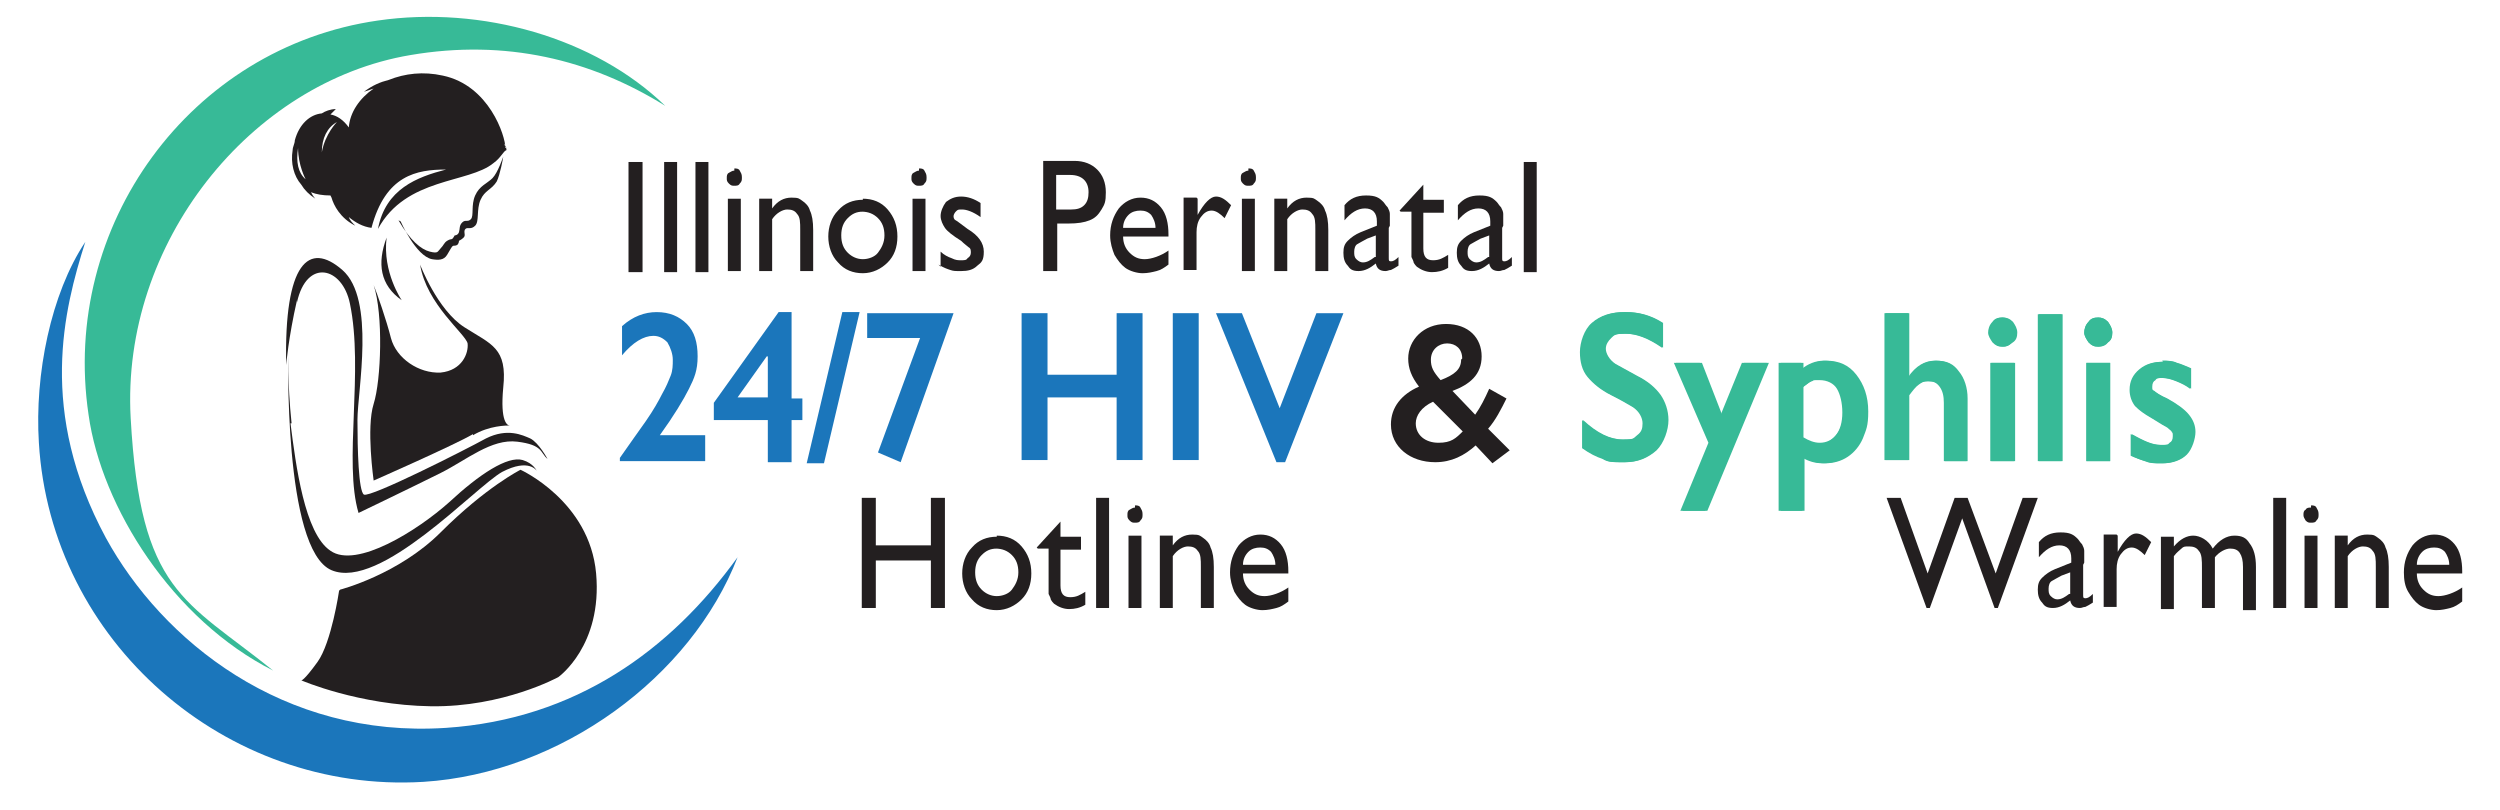
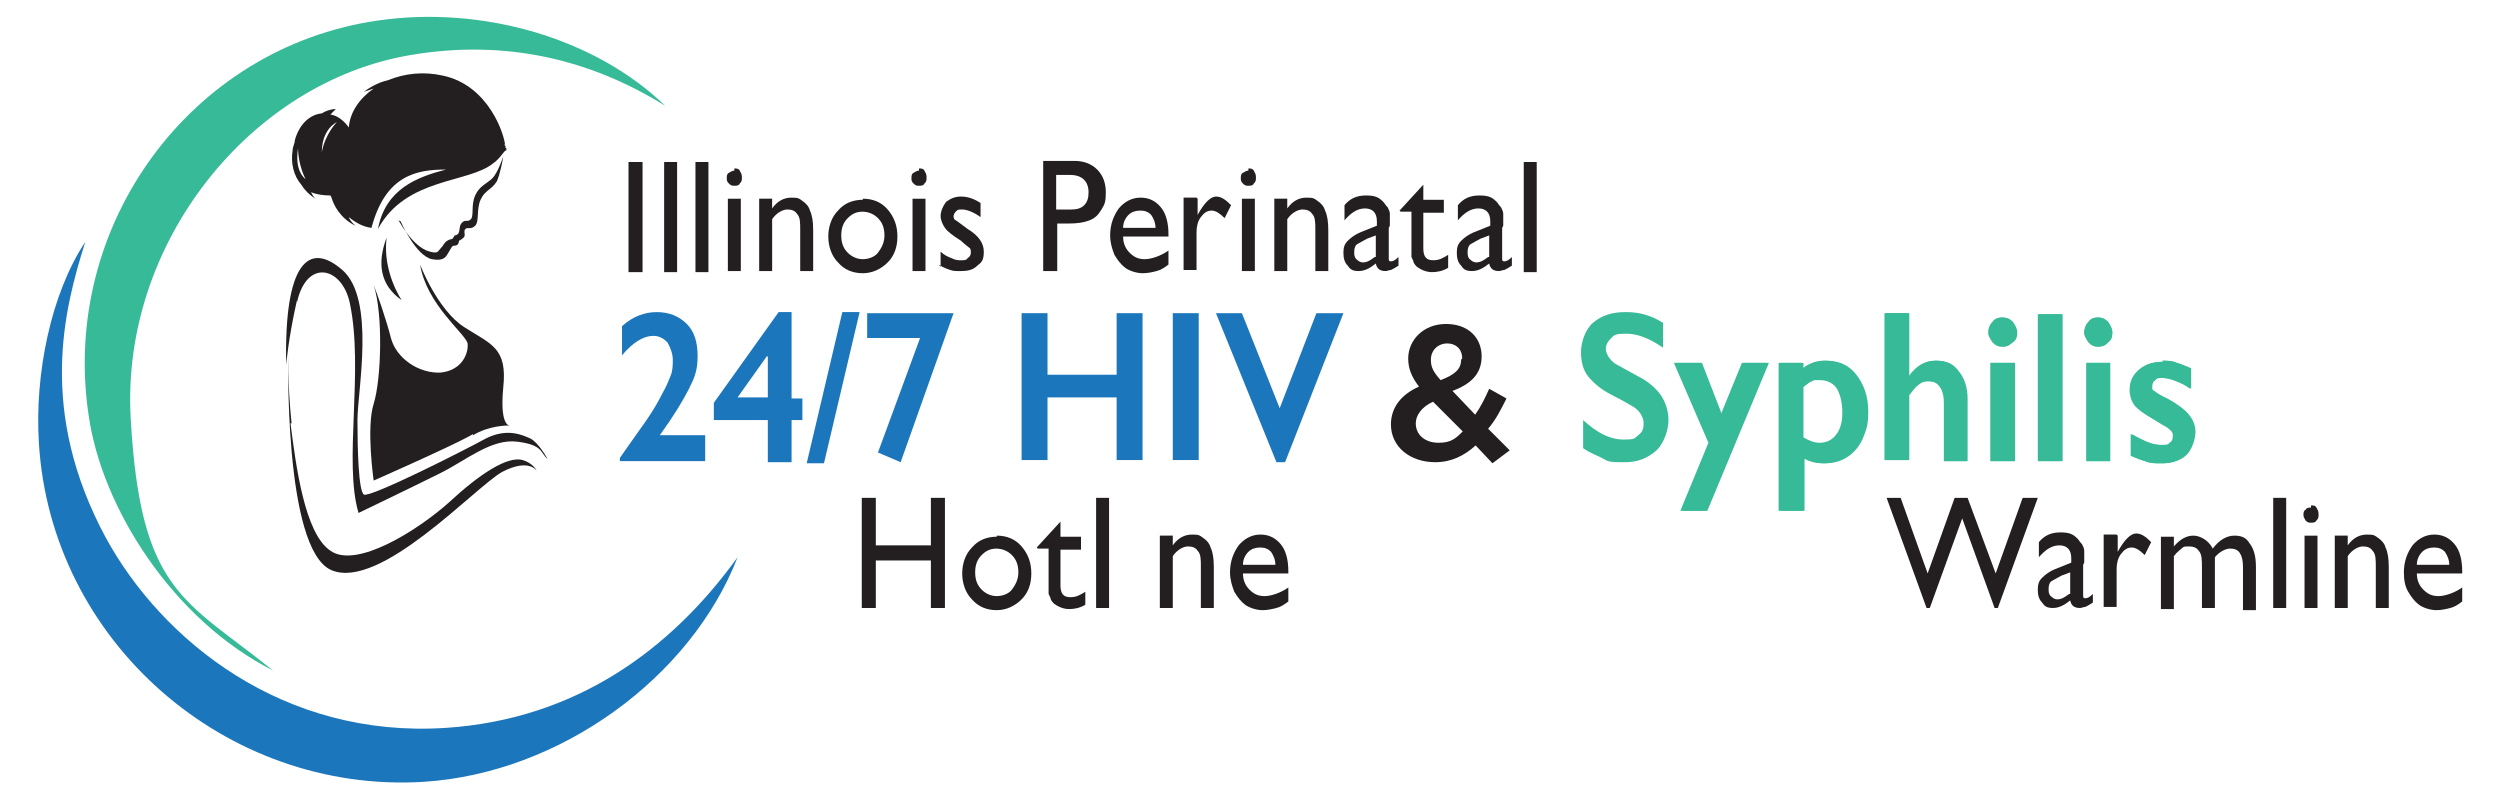
<svg xmlns="http://www.w3.org/2000/svg" id="Layer_1" width="231.5" height="75" version="1.1" viewBox="0 0 231.5 75">
  <defs>
    <style>
      .st0, .st1, .st2 {
        fill-rule: evenodd;
      }

      .st0, .st3 {
        fill: #37ba97;
      }

      .st4, .st1 {
        fill: #231f20;
      }

      .st2, .st5 {
        fill: #1b76bb;
      }
    </style>
  </defs>
  <g>
-     <path class="st3" d="M150.5,28.9c1.2,0,2.3.3,3.4,1v2.3c-1.3-.9-2.4-1.3-3.4-1.3s-1.1.1-1.4.4-.5.6-.5,1,.3,1,.9,1.4c.2.1.9.5,2,1.1,1,.5,1.7,1.1,2.2,1.8.4.6.7,1.4.7,2.3s-.4,2.1-1.1,2.8c-.8.7-1.7,1.1-2.9,1.1s-1.5,0-2-.3c-.6-.2-1.2-.5-1.9-1v-2.6c1.3,1.2,2.5,1.8,3.7,1.8s1-.1,1.4-.4c.4-.3.5-.6.5-1.1s-.3-1.1-.9-1.5c-.5-.3-1.2-.7-2-1.1-1-.5-1.7-1.1-2.2-1.7-.5-.6-.7-1.4-.7-2.3s.4-2.1,1.1-2.7c.8-.7,1.8-1,3-1Z" />
    <path class="st3" d="M157.4,33.6l1.9,4.9,2-4.9h2.3l-5.7,13.7h-2.3l2.6-6.3-3.2-7.4h2.3Z" />
    <path class="st3" d="M168.9,33.4c1.2,0,2.1.4,2.8,1.3.7.9,1.1,2,1.1,3.4s-.2,1.7-.5,2.5-.8,1.3-1.4,1.7-1.3.6-2.1.6-1.3-.2-1.9-.5v4.9h-2.2v-13.7h2.1v.6c.6-.5,1.3-.8,2.1-.8ZM166.9,40.6c.5.3,1,.5,1.5.5.7,0,1.2-.3,1.6-.8.4-.5.6-1.2.6-2.1s-.2-1.7-.5-2.2-.9-.8-1.6-.8-.5,0-.7.1c-.2,0-.5.3-.9.6v4.6Z" />
    <path class="st3" d="M176.7,29.1v5.8h0c.7-1,1.5-1.5,2.5-1.5s1.6.3,2.1,1c.5.6.8,1.5.8,2.5v5.8h-2.1v-5.4c0-.6-.1-1.1-.4-1.5s-.6-.5-1.1-.5-.6.1-.9.3c-.3.2-.6.6-.9,1v6h-2.2v-13.6h2.2Z" />
    <path class="st3" d="M185.4,29.4c.3,0,.6.1.9.4.2.3.4.6.4,1s-.1.7-.4.9c-.2.3-.5.4-.9.4s-.6-.1-.9-.4c-.2-.3-.4-.6-.4-.9s.1-.7.4-1c.2-.3.5-.4.9-.4ZM186.5,33.6v9.1h-2.2v-9.1h2.2Z" />
    <path class="st3" d="M190.9,29.1v13.6h-2.2v-13.6h2.2Z" />
    <path class="st3" d="M194.3,29.4c.3,0,.6.1.9.4.2.3.4.6.4,1s-.1.7-.4.9c-.2.3-.5.4-.9.4s-.6-.1-.9-.4c-.2-.3-.4-.6-.4-.9s.1-.7.4-1c.2-.3.5-.4.9-.4ZM195.4,33.6v9.1h-2.2v-9.1h2.2Z" />
    <path class="st3" d="M200.3,33.4c.4,0,.9,0,1.3.2.4.1.8.3,1.3.5v1.9c-.4-.3-.8-.5-1.3-.7-.5-.2-.9-.3-1.3-.3s-.6,0-.7.2c-.2.1-.3.3-.3.6s0,.3.2.4c.1.1.5.4,1.2.7.9.5,1.6,1,2,1.5s.6,1,.6,1.6-.3,1.6-.8,2.1c-.5.5-1.3.8-2.2.8s-1.1,0-1.6-.2c-.5-.1-.9-.3-1.3-.5v-2c1.1.6,1.9,1,2.7,1s.7,0,.9-.2c.2-.1.3-.3.3-.6s0-.3-.1-.4c0-.1-.2-.2-.4-.4-.2-.1-.7-.4-1.5-.9-.7-.4-1.1-.7-1.5-1.1s-.5-.9-.5-1.5c0-.8.3-1.4.9-1.9.6-.5,1.3-.7,2.2-.7Z" />
  </g>
  <g>
    <path class="st4" d="M27.5,28c.9-4.1,4.2-3.3,4.9.1,1.3,6.2-.6,14.7.8,19.4,0,0,5.2-2.5,7.6-3.7s4.7-3.2,7.1-2.9,2.1,1,2.8,1.6c0,0-.8-1.5-1.6-1.9-.7-.3-2.1-1-4.1,0-2,1.1-10.7,5.5-11.3,5.2-.5-.3-.6-4.2-.6-6.9s1.7-11.2-1.4-13.9-5.4-.7-5.2,8.8c0,0,.2-2.5,1-6Z" />
    <path class="st4" d="M26.9,39.2c.5,3.9,1.3,10.2,3.7,11.8,2.4,1.7,8.1-1.9,11-4.5,2.8-2.6,5.4-4.3,6.8-3.9,1,.3,1.3,1,1.3,1,0,0-.7-1.2-3.2.1-2.5,1.4-11.3,11-15.8,9.1-4.5-1.9-4-20.4-4-20.4,0,0-.1,3,.3,6.8Z" />
-     <path class="st4" d="M31.5,54.6s5.4-1.4,9.3-5.3c4.2-4.2,7.4-5.8,7.4-5.8,0,0,6.4,2.9,7,9.6.6,6.7-3.5,9.6-3.5,9.6,0,0-5.1,2.8-11.8,2.7s-12-2.4-12-2.4c0,0,.2.1,1.5-1.7,1.3-1.8,2-6.6,2-6.6Z" />
    <path class="st4" d="M43.8,40.2c-1.7,1-9.2,4.3-9.2,4.3,0,0-.7-4.9,0-7.1.7-2.2.9-8.3,0-11,.3.7,1.2,3.3,1.6,4.9.5,1.9,2.6,3.3,4.6,3.2,2-.2,2.6-1.8,2.5-2.7-.2-.9-3.8-3.6-4.4-7.3,0,0,1.6,4.2,4.1,5.8,2.5,1.6,4,1.9,3.6,5.6-.3,3.2.4,3.5.6,3.5-.3,0-1.9,0-3.4.9Z" />
    <path class="st1" d="M35.8,22c-.9,2.4-.6,4.4,1.4,5.8,0,0-1.8-2.6-1.4-5.8" />
    <path class="st4" d="M36.9,20.4c1.1,1.9,2.1,2.7,2.9,2.9s.7,0,1-.3.3-.5.6-.7.4-.1.5-.2c.1-.1.2-.3.2-.3,0,0,.3,0,.4-.3s0-.6.3-.9.5,0,.8-.3,0-1.3.4-2.2,1.1-1.1,1.6-1.6,1-2,1-2c0,.1-.3,1.7-.6,2.3-.5.8-1.1.8-1.5,1.7s-.1,2-.5,2.4-.7.1-.9.3,0,.5-.1.7-.5.4-.5.4c0,0,0,.3-.2.4s-.3,0-.4.1-.2.3-.5.8-.8.5-1.4.4c-1.5-.3-2.9-3.5-2.9-3.5Z" />
    <path class="st1" d="M46.8,13.7c0-1.1-1.5-5.8-5.8-6.7-1.8-.4-3.5-.2-5,.4-.8.2-1.5.5-2.3,1.1.3-.1.6-.2.9-.3-1.3.9-2.2,2.2-2.3,3.6-.5-.7-1.1-1.1-1.7-1.2.2-.2.3-.3.5-.5-.5,0-1,.2-1.3.4-1.1.1-2.1,1-2.5,2.5,0,.3-.2.6-.2.9-.2,1.2.1,2.4.8,3.2.3.5.7.9,1.3,1.3,0,0-.2-.2-.4-.6.5.2,1.1.3,1.8.3,0,0,0,0,.1.2.2.7.8,1.9,2.2,2.6-.3-.3-.5-.5-.6-.8.6.5,1.3.9,2.1,1,1.3-4.9,4.2-5.4,6.9-5.4-2.7.7-5.6,1.8-6.3,5.5,2.6-4.8,8.4-4.2,10.7-6.1.7-.5.9-1.1,1.2-1.2,0,0,0-.3-.2-.6,0,.1.1.3.2.4ZM27.6,13.7c0,1.6.7,2.9.7,2.9-.7-.6-.9-1.6-.7-2.9ZM29.8,14.1c0-1.3.5-2.3,1.4-2.8,0,0-1.1,1.1-1.4,2.8Z" />
  </g>
  <path class="st2" d="M9.8,49.8c5.2,9.5,16.4,18.6,31.5,17.6,12-.8,20.8-7.2,27-15.8-4.3,11.1-16.4,20-29.1,20.8-18.3,1.1-34.5-13-35.6-31.4-.4-6.3,1.1-13.8,4.3-18.6-2,6.3-4.4,15.7,1.9,27.4Z" />
  <path class="st0" d="M25.3,62.1c-9.3-4.7-15.9-15.1-17.1-23.7C5.6,20.9,17.6,4.4,35,1.9c9.6-1.4,20.1,1.6,26.6,7.9-6.9-4.3-14.8-6.2-23.6-4.7-14.8,2.5-26.8,17.4-25.9,33.6s5,16.8,13.2,23.4Z" />
  <path class="st4" d="M136.7,41.2c-1.1,1-2.3,1.6-3.8,1.6-2.3,0-4.1-1.4-4.1-3.5h0c0-1.6,1-2.8,2.6-3.5-.7-.9-1-1.7-1-2.6h0c0-1.7,1.4-3.2,3.5-3.2s3.3,1.3,3.3,3h0c0,1.7-1.1,2.6-2.7,3.2l2.1,2.2c.5-.7.9-1.5,1.3-2.4l1.6.9c-.5,1-1,2-1.7,2.8l2,2-1.6,1.2-1.6-1.7ZM135.5,40l-2.8-2.8c-1.1.5-1.6,1.3-1.6,2h0c0,1.1.9,1.8,2.1,1.8s1.6-.4,2.3-1.1ZM135.4,33.2h0c0-.9-.6-1.4-1.4-1.4s-1.5.6-1.5,1.5h0c0,.7.2,1.1.9,1.9,1.3-.5,1.9-1,1.9-1.9Z" />
  <g>
    <path class="st5" d="M60.8,28.9c1.2,0,2.1.4,2.8,1.1.7.7,1,1.7,1,3s-.3,2-.8,3-1.4,2.5-2.7,4.3h4.2v2.4h-7.9v-.3c.9-1.3,1.7-2.4,2.4-3.4s1.2-1.9,1.5-2.5c.4-.7.6-1.2.8-1.7.2-.5.2-1,.2-1.5s-.2-1.1-.5-1.6c-.4-.4-.8-.6-1.3-.6-.9,0-1.9.6-2.9,1.8v-2.7c1-.9,2.1-1.3,3.2-1.3Z" />
    <path class="st5" d="M73.3,28.9v8h1v2h-1v3.9h-2.2v-3.9h-5v-1.6l6-8.4h1.3ZM71,33l-2.7,3.8h2.8v-3.8h0Z" />
    <path class="st5" d="M79.6,28.9l-3.3,14h-1.6l3.3-14h1.6Z" />
    <path class="st5" d="M88.3,29h0c0,0-4.9,13.8-4.9,13.8l-2.1-.9,3.9-10.6h-4.9v-2.3h8Z" />
    <path class="st5" d="M97,29v5.7h6.4v-5.7h2.4v13.6h-2.4v-5.8h-6.4v5.8h-2.4v-13.6h2.4Z" />
    <path class="st5" d="M111,29v13.6h-2.4v-13.6h2.4Z" />
    <path class="st5" d="M115,29l3.5,8.8,3.4-8.8h2.5l-5.4,13.8h-.8l-5.6-13.8h2.5Z" />
  </g>
  <g>
    <path class="st3" d="M150.6,28.9c1.2,0,2.3.3,3.4,1v2.3c-1.3-.9-2.4-1.3-3.4-1.3s-1.1.1-1.4.4c-.3.3-.5.6-.5,1s.3,1,.9,1.4c.2.1.9.5,2,1.1,1,.5,1.7,1.1,2.2,1.8.4.6.7,1.4.7,2.3s-.4,2.1-1.1,2.8c-.8.7-1.7,1.1-2.9,1.1s-1.5,0-2-.3-1.2-.5-1.9-1v-2.6c1.3,1.2,2.5,1.8,3.7,1.8s1-.1,1.4-.4c.4-.3.5-.6.5-1.1s-.3-1.1-.9-1.5c-.5-.3-1.2-.7-2-1.1-1-.5-1.7-1.1-2.2-1.7s-.7-1.4-.7-2.3.4-2.1,1.1-2.7c.8-.7,1.8-1,3-1Z" />
    <path class="st3" d="M157.6,33.6l1.9,4.9,2-4.9h2.3l-5.7,13.7h-2.3l2.6-6.3-3.2-7.4h2.3Z" />
    <path class="st3" d="M169.1,33.4c1.2,0,2.1.4,2.8,1.3.7.9,1.1,2,1.1,3.4s-.2,1.7-.5,2.5c-.3.7-.8,1.3-1.4,1.7-.6.4-1.3.6-2.1.6s-1.3-.2-1.9-.5v4.9h-2.2v-13.7h2.1v.6c.6-.5,1.3-.8,2.1-.8ZM167,40.5c.5.3,1,.5,1.5.5.7,0,1.2-.3,1.6-.8s.6-1.2.6-2.1-.2-1.7-.5-2.2c-.4-.5-.9-.8-1.6-.8s-.5,0-.7.1-.5.3-.9.6v4.6Z" />
    <path class="st3" d="M176.8,29.1v5.8h0c.7-1,1.5-1.5,2.5-1.5s1.6.3,2.1,1c.5.6.8,1.5.8,2.5v5.8h-2.1v-5.4c0-.6-.1-1.1-.4-1.5-.3-.4-.6-.5-1.1-.5s-.6.1-.9.3-.6.6-.9,1v6h-2.2v-13.6h2.2Z" />
    <path class="st3" d="M185.5,29.4c.3,0,.6.1.9.4.2.3.4.6.4,1s-.1.7-.4.9-.5.4-.9.4-.6-.1-.9-.4c-.2-.3-.4-.6-.4-.9s.1-.7.4-1c.2-.3.5-.4.8-.4ZM186.6,33.6v9.1h-2.2v-9.1h2.2Z" />
    <path class="st3" d="M191,29.1v13.6h-2.2v-13.6h2.2Z" />
    <path class="st3" d="M194.3,29.4c.3,0,.6.1.9.4.2.3.4.6.4,1s-.1.7-.4.9-.5.4-.9.4-.6-.1-.9-.4c-.2-.3-.4-.6-.4-.9s.1-.7.4-1c.2-.3.5-.4.9-.4ZM195.4,33.6v9.1h-2.2v-9.1h2.2Z" />
    <path class="st3" d="M200.2,33.4c.4,0,.9,0,1.3.2.4.1.8.3,1.3.5v1.9c-.4-.3-.8-.5-1.3-.7-.5-.2-.9-.3-1.3-.3s-.6,0-.7.2c-.2.1-.3.3-.3.6s0,.3.2.4.5.4,1.2.7c.9.5,1.6,1,2,1.5.4.4.6,1,.6,1.6s-.3,1.6-.8,2.1c-.5.5-1.3.8-2.2.8s-1.1,0-1.6-.2-.9-.3-1.3-.5v-2c1.1.6,1.9,1,2.7,1s.7,0,.9-.2c.2-.1.3-.3.3-.6s0-.3-.1-.4c0-.1-.2-.2-.4-.4-.2-.1-.7-.4-1.5-.9-.7-.4-1.1-.7-1.5-1.1-.3-.4-.5-.9-.5-1.5,0-.8.3-1.4.9-1.9.6-.5,1.3-.7,2.2-.7Z" />
  </g>
  <g>
    <path class="st4" d="M58.2,15h1.3v10.2h-1.3v-10.2Z" />
    <path class="st4" d="M61.5,15h1.2v10.2h-1.2v-10.2Z" />
    <path class="st4" d="M64.4,15h1.2v10.2h-1.2v-10.2Z" />
    <path class="st4" d="M68,15.6c.2,0,.4,0,.5.2.1.2.2.3.2.6s0,.4-.2.6c-.1.2-.3.2-.5.2s-.3,0-.5-.2-.2-.3-.2-.5,0-.4.2-.5.3-.2.5-.2ZM67.4,18.4h1.2v6.7h-1.2v-6.7Z" />
    <path class="st4" d="M71.5,18.4v.9c.5-.7,1.1-1,1.8-1s.7.1,1,.3c.3.2.6.5.7.9.2.4.3,1,.3,1.8v3.8h-1.2v-3.8c0-.7,0-1.2-.3-1.5-.2-.3-.5-.4-.9-.4s-1,.3-1.4.9v4.8h-1.2v-6.7h1.2Z" />
    <path class="st4" d="M79.9,18.4c.9,0,1.7.3,2.3,1,.6.7.9,1.5.9,2.5s-.3,1.8-.9,2.4c-.6.6-1.4,1-2.3,1s-1.7-.3-2.3-1c-.6-.6-.9-1.5-.9-2.4s.3-1.8.9-2.4c.6-.7,1.4-1,2.3-1ZM79.9,19.6c-.6,0-1,.2-1.4.6-.4.4-.6.9-.6,1.6s.2,1.2.6,1.6c.4.4.9.6,1.4.6s1.1-.2,1.4-.6.6-.9.6-1.6-.2-1.2-.6-1.6c-.4-.4-.9-.6-1.5-.6Z" />
    <path class="st4" d="M85.1,15.6c.2,0,.4,0,.5.2.1.2.2.3.2.6s0,.4-.2.6c-.1.2-.3.2-.5.2s-.3,0-.5-.2-.2-.3-.2-.5,0-.4.2-.5.3-.2.5-.2ZM84.5,18.4h1.2v6.7h-1.2v-6.7Z" />
    <path class="st4" d="M87.1,24.7v-1.4c.3.3.7.5,1,.6.4.2.6.2.9.2s.5,0,.6-.2c.2-.1.3-.3.3-.5s0-.4-.2-.5c-.1-.1-.4-.3-.7-.6-.8-.5-1.3-.9-1.5-1.2s-.4-.7-.4-1.1.2-.9.5-1.3c.4-.3.8-.5,1.4-.5s1.2.2,1.8.6v1.3c-.7-.5-1.3-.7-1.7-.7s-.4,0-.6.2c-.1.1-.2.3-.2.4s0,.3.2.4.4.3.7.5l.4.3c1,.6,1.5,1.3,1.5,2.1s-.2,1-.6,1.3c-.4.4-.9.5-1.5.5s-.7,0-1-.1-.6-.2-1.1-.5Z" />
    <path class="st4" d="M96.6,25.1v-10.2h2.9c.9,0,1.6.3,2.1.8.5.5.8,1.2.8,2.1s-.1,1.1-.4,1.6c-.3.5-.6.8-1.1,1-.5.2-1.1.3-2,.3h-1v4.4h-1.3ZM99.2,16.2h-1.4v3.2h1.4c.5,0,.9-.1,1.2-.4.3-.3.4-.7.4-1.2,0-1-.6-1.6-1.7-1.6Z" />
    <path class="st4" d="M108.2,21.9h-4.2c0,.6.2,1.1.6,1.5.4.4.8.6,1.4.6s1.5-.3,2.2-.8v1.3c-.4.3-.7.5-1.1.6s-.8.2-1.3.2-1.2-.2-1.6-.5-.7-.7-1-1.2c-.2-.5-.4-1.1-.4-1.8,0-1,.3-1.8.8-2.5.5-.6,1.2-1,2-1s1.4.3,1.9.9c.5.6.7,1.5.7,2.5v.2ZM104,21.1h3c0-.5-.2-.9-.4-1.2-.3-.3-.6-.4-1-.4s-.8.1-1.1.4c-.3.3-.5.7-.5,1.2Z" />
    <path class="st4" d="M110.9,18.4v1.5h0c.6-1.1,1.2-1.7,1.7-1.7s.9.3,1.4.8l-.6,1.2c-.4-.4-.8-.7-1.2-.7s-.7.2-1,.6c-.3.4-.4.9-.4,1.4v3.5h-1.2v-6.7h1.2Z" />
    <path class="st4" d="M115.6,15.6c.2,0,.4,0,.5.2.1.2.2.3.2.6s0,.4-.2.6c-.1.2-.3.2-.5.2s-.3,0-.5-.2-.2-.3-.2-.5,0-.4.2-.5.3-.2.5-.2ZM115,18.4h1.2v6.7h-1.2v-6.7Z" />
    <path class="st4" d="M119.2,18.4v.9c.5-.7,1.1-1,1.8-1s.7.1,1,.3c.3.2.6.5.7.9.2.4.3,1,.3,1.8v3.8h-1.2v-3.8c0-.7,0-1.2-.3-1.5-.2-.3-.5-.4-.9-.4s-1,.3-1.4.9v4.8h-1.2v-6.7h1.2Z" />
    <path class="st4" d="M128.6,21.1v2.8c0,.2,0,.3.2.3s.4-.1.7-.4v.8c-.3.2-.5.3-.7.4-.2,0-.3.1-.5.1-.5,0-.8-.2-.9-.7-.5.4-1,.7-1.6.7s-.8-.2-1-.5c-.3-.3-.4-.7-.4-1.2s.1-.8.4-1.1.7-.6,1.2-.8l1.5-.6v-.4c0-.8-.4-1.2-1.1-1.2s-1.3.4-1.9,1.1v-1.4c.5-.6,1.1-.9,2-.9s1.2.2,1.6.6c.1.1.2.3.4.5.1.2.2.4.2.6,0,.2,0,.6,0,1.1ZM127.4,23.8v-2l-.8.3c-.4.2-.7.4-.9.5s-.3.4-.3.7,0,.5.2.7c.2.2.4.3.6.3.4,0,.7-.2,1.1-.5Z" />
    <path class="st4" d="M129.6,19.5l2.2-2.4v1.4h1.9v1.2h-1.9v3.3c0,.8.3,1.1.9,1.1s.9-.2,1.4-.5v1.2c-.5.3-1,.4-1.5.4s-1-.2-1.4-.5c-.1-.1-.2-.2-.3-.4,0-.1-.1-.3-.2-.5,0-.2,0-.6,0-1.2v-3h-1Z" />
    <path class="st4" d="M139.1,21.1v2.8c0,.2,0,.3.2.3s.4-.1.7-.4v.8c-.3.2-.5.3-.7.4-.2,0-.3.1-.5.1-.5,0-.8-.2-.9-.7-.5.4-1,.7-1.6.7s-.8-.2-1-.5c-.3-.3-.4-.7-.4-1.2s.1-.8.4-1.1.7-.6,1.2-.8l1.5-.6v-.4c0-.8-.4-1.2-1.1-1.2s-1.3.4-1.9,1.1v-1.4c.5-.6,1.1-.9,2-.9s1.2.2,1.6.6c.1.1.2.3.4.5.1.2.2.4.2.6,0,.2,0,.6,0,1.1ZM137.9,23.8v-2l-.8.3c-.4.2-.7.4-.9.5s-.3.4-.3.7,0,.5.2.7c.2.2.4.3.6.3.4,0,.7-.2,1.1-.5Z" />
    <path class="st4" d="M141.1,15h1.2v10.2h-1.2v-10.2Z" />
  </g>
  <g>
    <path class="st4" d="M86.2,46.1h1.3v10.2h-1.3v-4.4h-5.1v4.4h-1.3v-10.2h1.3v4.4h5.1v-4.4Z" />
    <path class="st4" d="M92.3,49.6c.9,0,1.7.3,2.3,1,.6.7.9,1.5.9,2.5s-.3,1.8-.9,2.4c-.6.6-1.4,1-2.3,1s-1.7-.3-2.3-1c-.6-.6-.9-1.5-.9-2.4s.3-1.8.9-2.4c.6-.7,1.4-1,2.3-1ZM92.3,50.8c-.6,0-1,.2-1.4.6-.4.4-.6.9-.6,1.6s.2,1.2.6,1.6c.4.4.9.6,1.4.6s1.1-.2,1.4-.6.6-.9.6-1.6-.2-1.2-.6-1.6c-.4-.4-.9-.6-1.5-.6Z" />
    <path class="st4" d="M96,50.7l2.2-2.4v1.4h1.9v1.2h-1.9v3.3c0,.8.3,1.1.9,1.1s.9-.2,1.4-.5v1.2c-.5.3-1,.4-1.5.4s-1-.2-1.4-.5c-.1-.1-.2-.2-.3-.4,0-.1-.1-.3-.2-.5,0-.2,0-.6,0-1.2v-3h-1Z" />
    <path class="st4" d="M101.5,46.1h1.2v10.2h-1.2v-10.2Z" />
-     <path class="st4" d="M105.1,46.8c.2,0,.4,0,.5.2.1.2.2.3.2.6s0,.4-.2.6c-.1.2-.3.2-.5.2s-.3,0-.5-.2-.2-.3-.2-.5,0-.4.2-.5.3-.2.5-.2ZM104.5,49.6h1.2v6.7h-1.2v-6.7Z" />
    <path class="st4" d="M108.6,49.6v.9c.5-.7,1.1-1,1.8-1s.7.1,1,.3c.3.2.6.5.7.9.2.4.3,1,.3,1.8v3.8h-1.2v-3.8c0-.7,0-1.2-.3-1.5-.2-.3-.5-.4-.9-.4s-1,.3-1.4.9v4.8h-1.2v-6.7h1.2Z" />
    <path class="st4" d="M119.3,53.1h-4.2c0,.6.2,1.1.6,1.5.4.4.8.6,1.4.6s1.5-.3,2.2-.8v1.3c-.4.3-.7.5-1.1.6s-.8.2-1.3.2-1.2-.2-1.6-.5-.7-.7-1-1.2c-.2-.5-.4-1.1-.4-1.8,0-1,.3-1.8.8-2.5.5-.6,1.2-1,2-1s1.4.3,1.9.9c.5.6.7,1.5.7,2.5v.2ZM115.1,52.3h3c0-.5-.2-.9-.4-1.2-.3-.3-.6-.4-1-.4s-.8.1-1.1.4c-.3.3-.5.7-.5,1.2Z" />
  </g>
  <g>
    <path class="st4" d="M187.4,46.1h1.3l-3.7,10.2h-.3l-3-8.3-3,8.3h-.3l-3.7-10.2h1.3l2.5,7,2.5-7h1.2l2.6,7,2.5-7Z" />
    <path class="st4" d="M192.9,52.3v2.8c0,.2,0,.3.2.3s.4-.1.7-.4v.8c-.3.2-.5.3-.7.4-.2,0-.3.1-.5.1-.5,0-.8-.2-.9-.7-.5.4-1,.7-1.6.7s-.8-.2-1-.5c-.3-.3-.4-.7-.4-1.2s.1-.8.4-1.1.7-.6,1.2-.8l1.5-.6v-.4c0-.8-.4-1.2-1.1-1.2s-1.3.4-1.9,1.1v-1.4c.5-.6,1.1-.9,2-.9s1.2.2,1.6.6c.1.1.2.3.4.5.1.2.2.4.2.6,0,.2,0,.6,0,1.1ZM191.7,55v-2l-.8.3c-.4.2-.7.4-.9.5s-.3.4-.3.7,0,.5.2.7c.2.2.4.3.6.3.4,0,.7-.2,1.1-.5Z" />
    <path class="st4" d="M196.1,49.6v1.5h0c.6-1.1,1.2-1.7,1.7-1.7s.9.3,1.4.8l-.6,1.2c-.4-.4-.8-.7-1.2-.7s-.7.2-1,.6c-.3.4-.4.9-.4,1.4v3.5h-1.2v-6.7h1.2Z" />
    <path class="st4" d="M205.1,51.4v4.9h-1.2v-3.7c0-.7,0-1.3-.3-1.6-.2-.3-.5-.4-.9-.4s-.5,0-.7.2-.4.3-.7.7v4.9h-1.2v-6.7h1.2v.9c.6-.7,1.2-1,1.8-1s1.4.4,1.8,1.2c.6-.8,1.3-1.2,2-1.2s1.1.2,1.4.7c.4.5.6,1.2.6,2.2v4h-1.2v-4c0-.6-.1-1-.3-1.3-.2-.3-.5-.4-.9-.4s-1,.3-1.4.8Z" />
    <path class="st4" d="M210.5,46.1h1.2v10.2h-1.2v-10.2Z" />
    <path class="st4" d="M214,46.8c.2,0,.4,0,.5.2.1.2.2.3.2.6s0,.4-.2.6c-.1.2-.3.2-.5.2s-.3,0-.5-.2c-.1-.2-.2-.3-.2-.5s0-.4.2-.5c.1-.2.3-.2.5-.2ZM213.4,49.6h1.2v6.7h-1.2v-6.7Z" />
    <path class="st4" d="M217.4,49.6v.9c.5-.7,1.1-1,1.8-1s.7.1,1,.3.6.5.7.9c.2.4.3,1,.3,1.8v3.8h-1.2v-3.8c0-.7,0-1.2-.3-1.5-.2-.3-.5-.4-.9-.4s-1,.3-1.4.9v4.8h-1.2v-6.7h1.2Z" />
    <path class="st4" d="M228,53.1h-4.2c0,.6.2,1.1.6,1.5.4.4.8.6,1.4.6s1.5-.3,2.2-.8v1.3c-.4.3-.7.5-1.1.6-.4.1-.8.2-1.3.2s-1.2-.2-1.6-.5c-.4-.3-.7-.7-1-1.2s-.4-1.1-.4-1.8c0-1,.3-1.8.8-2.5.5-.6,1.2-1,2-1s1.4.3,1.9.9c.5.6.7,1.5.7,2.5v.2ZM223.8,52.3h3c0-.5-.2-.9-.4-1.2-.3-.3-.6-.4-1-.4s-.8.1-1.1.4c-.3.3-.5.7-.5,1.2Z" />
  </g>
</svg>